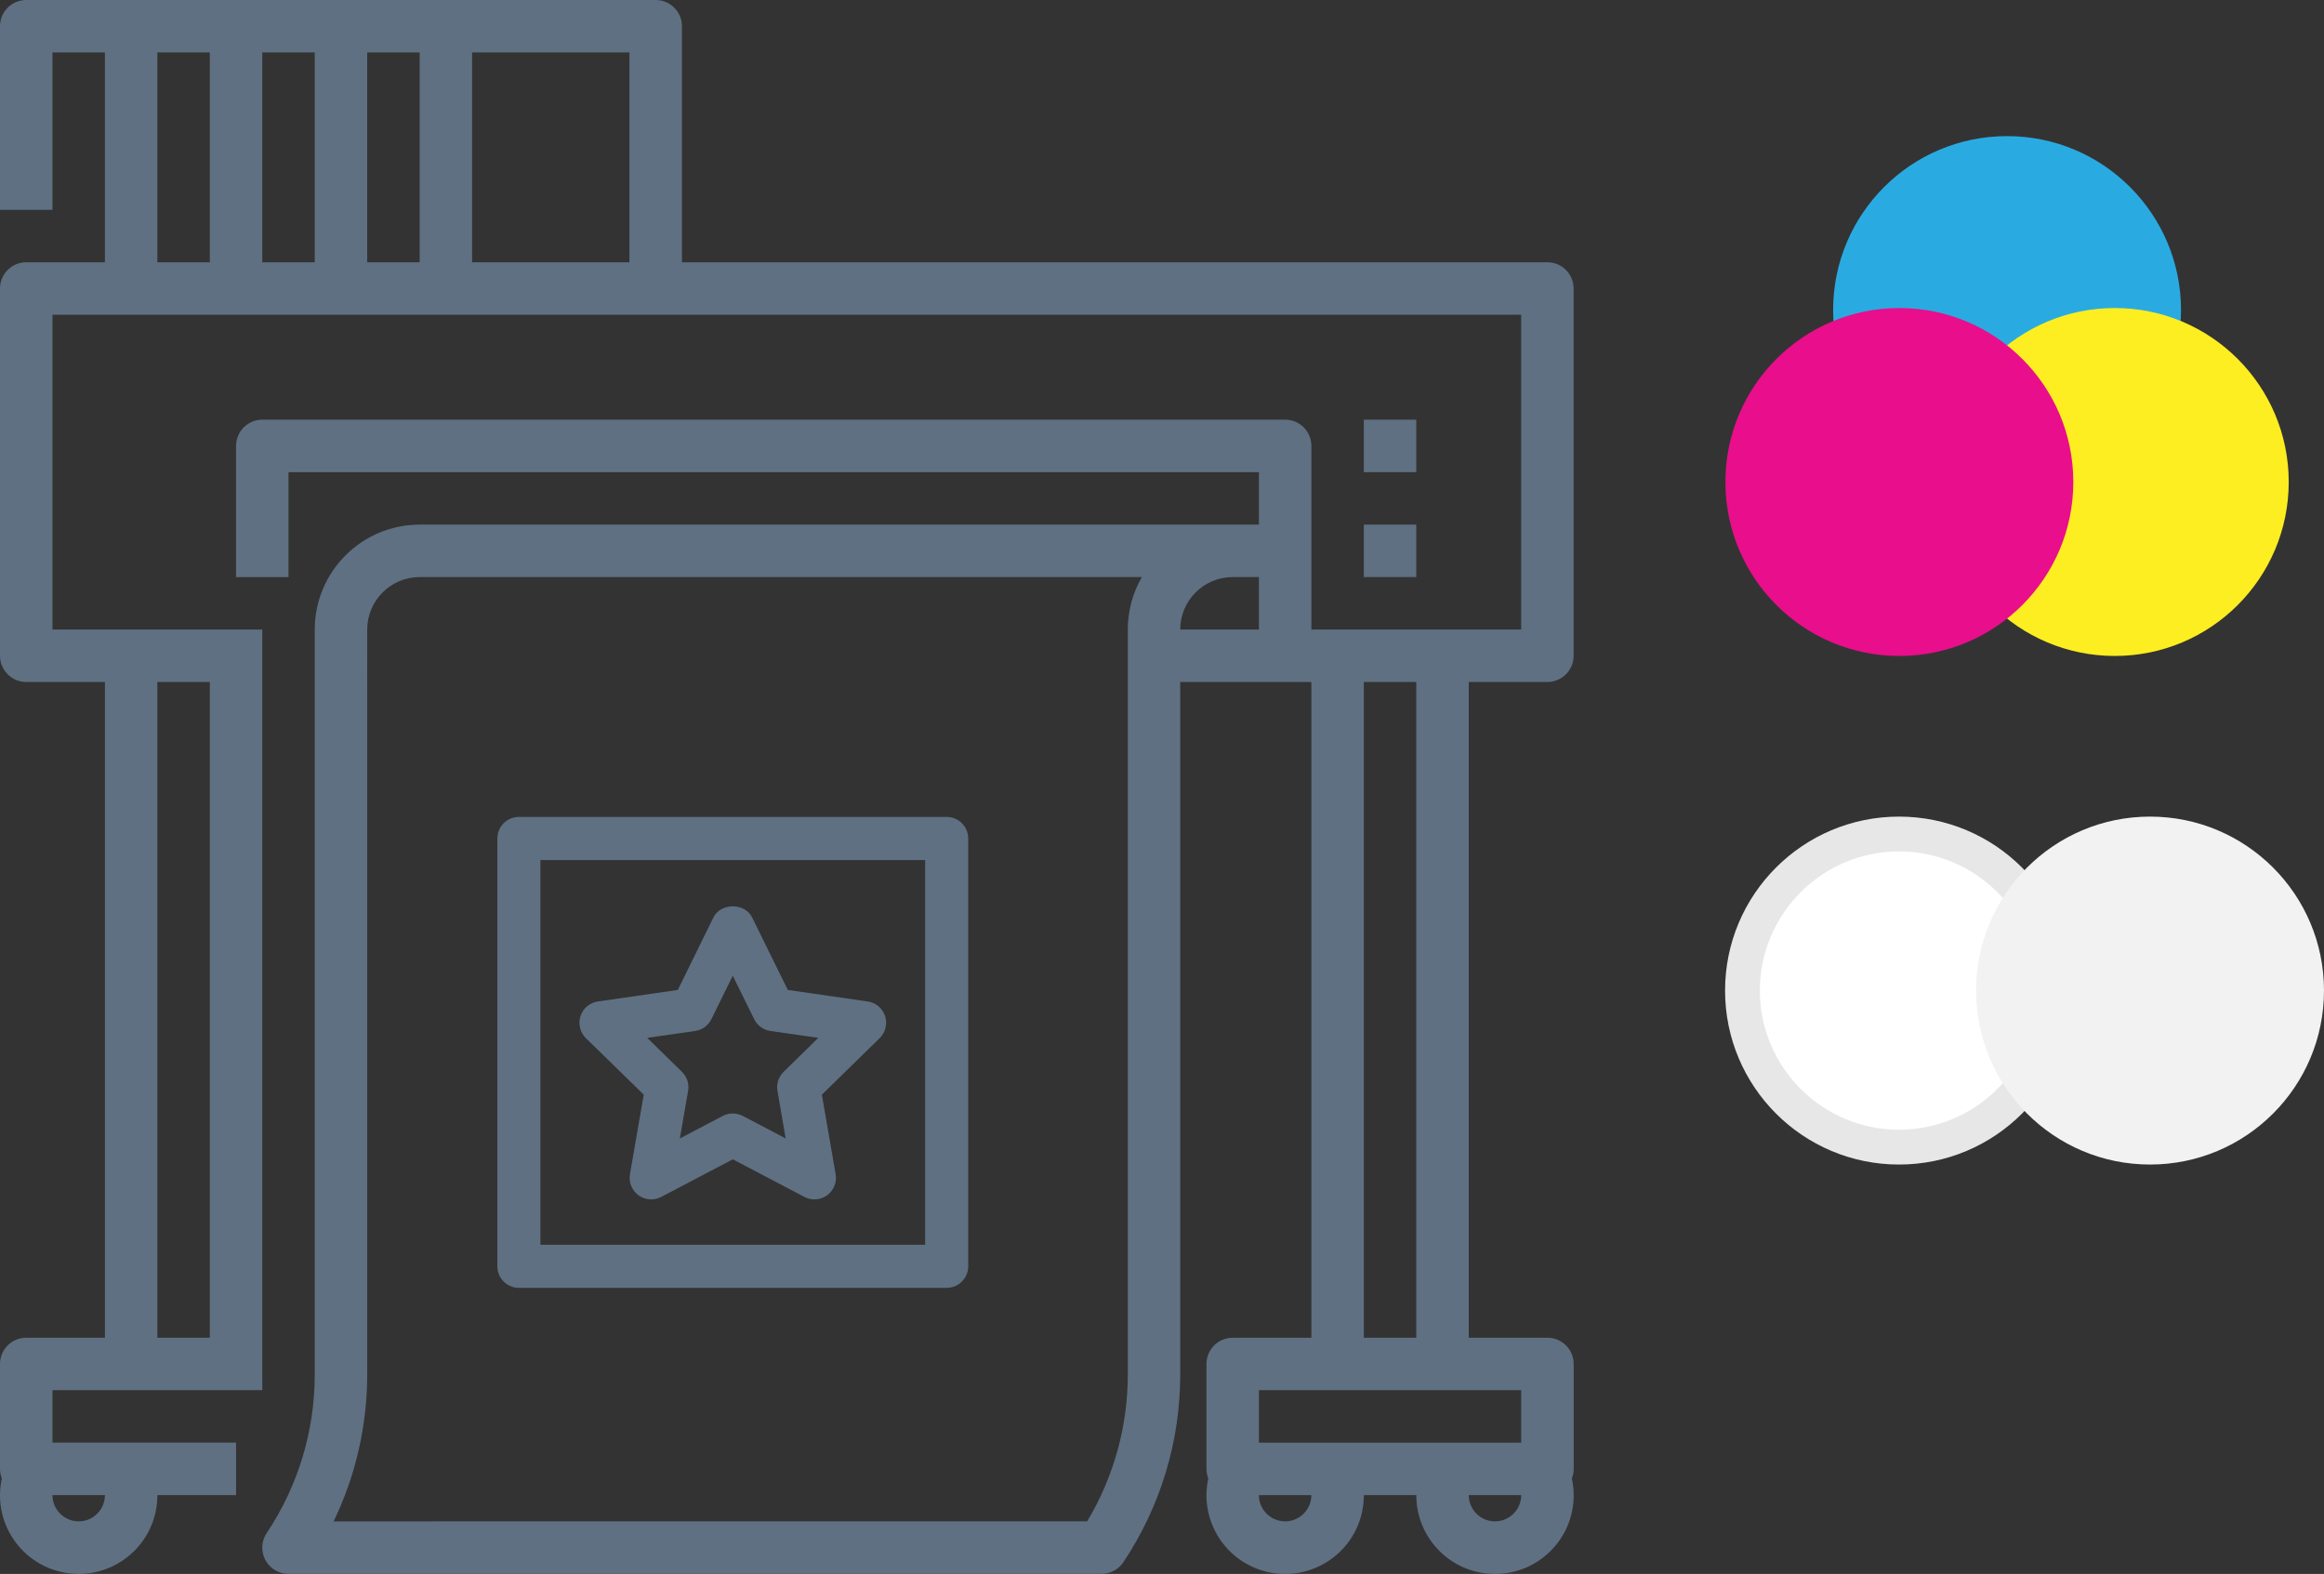
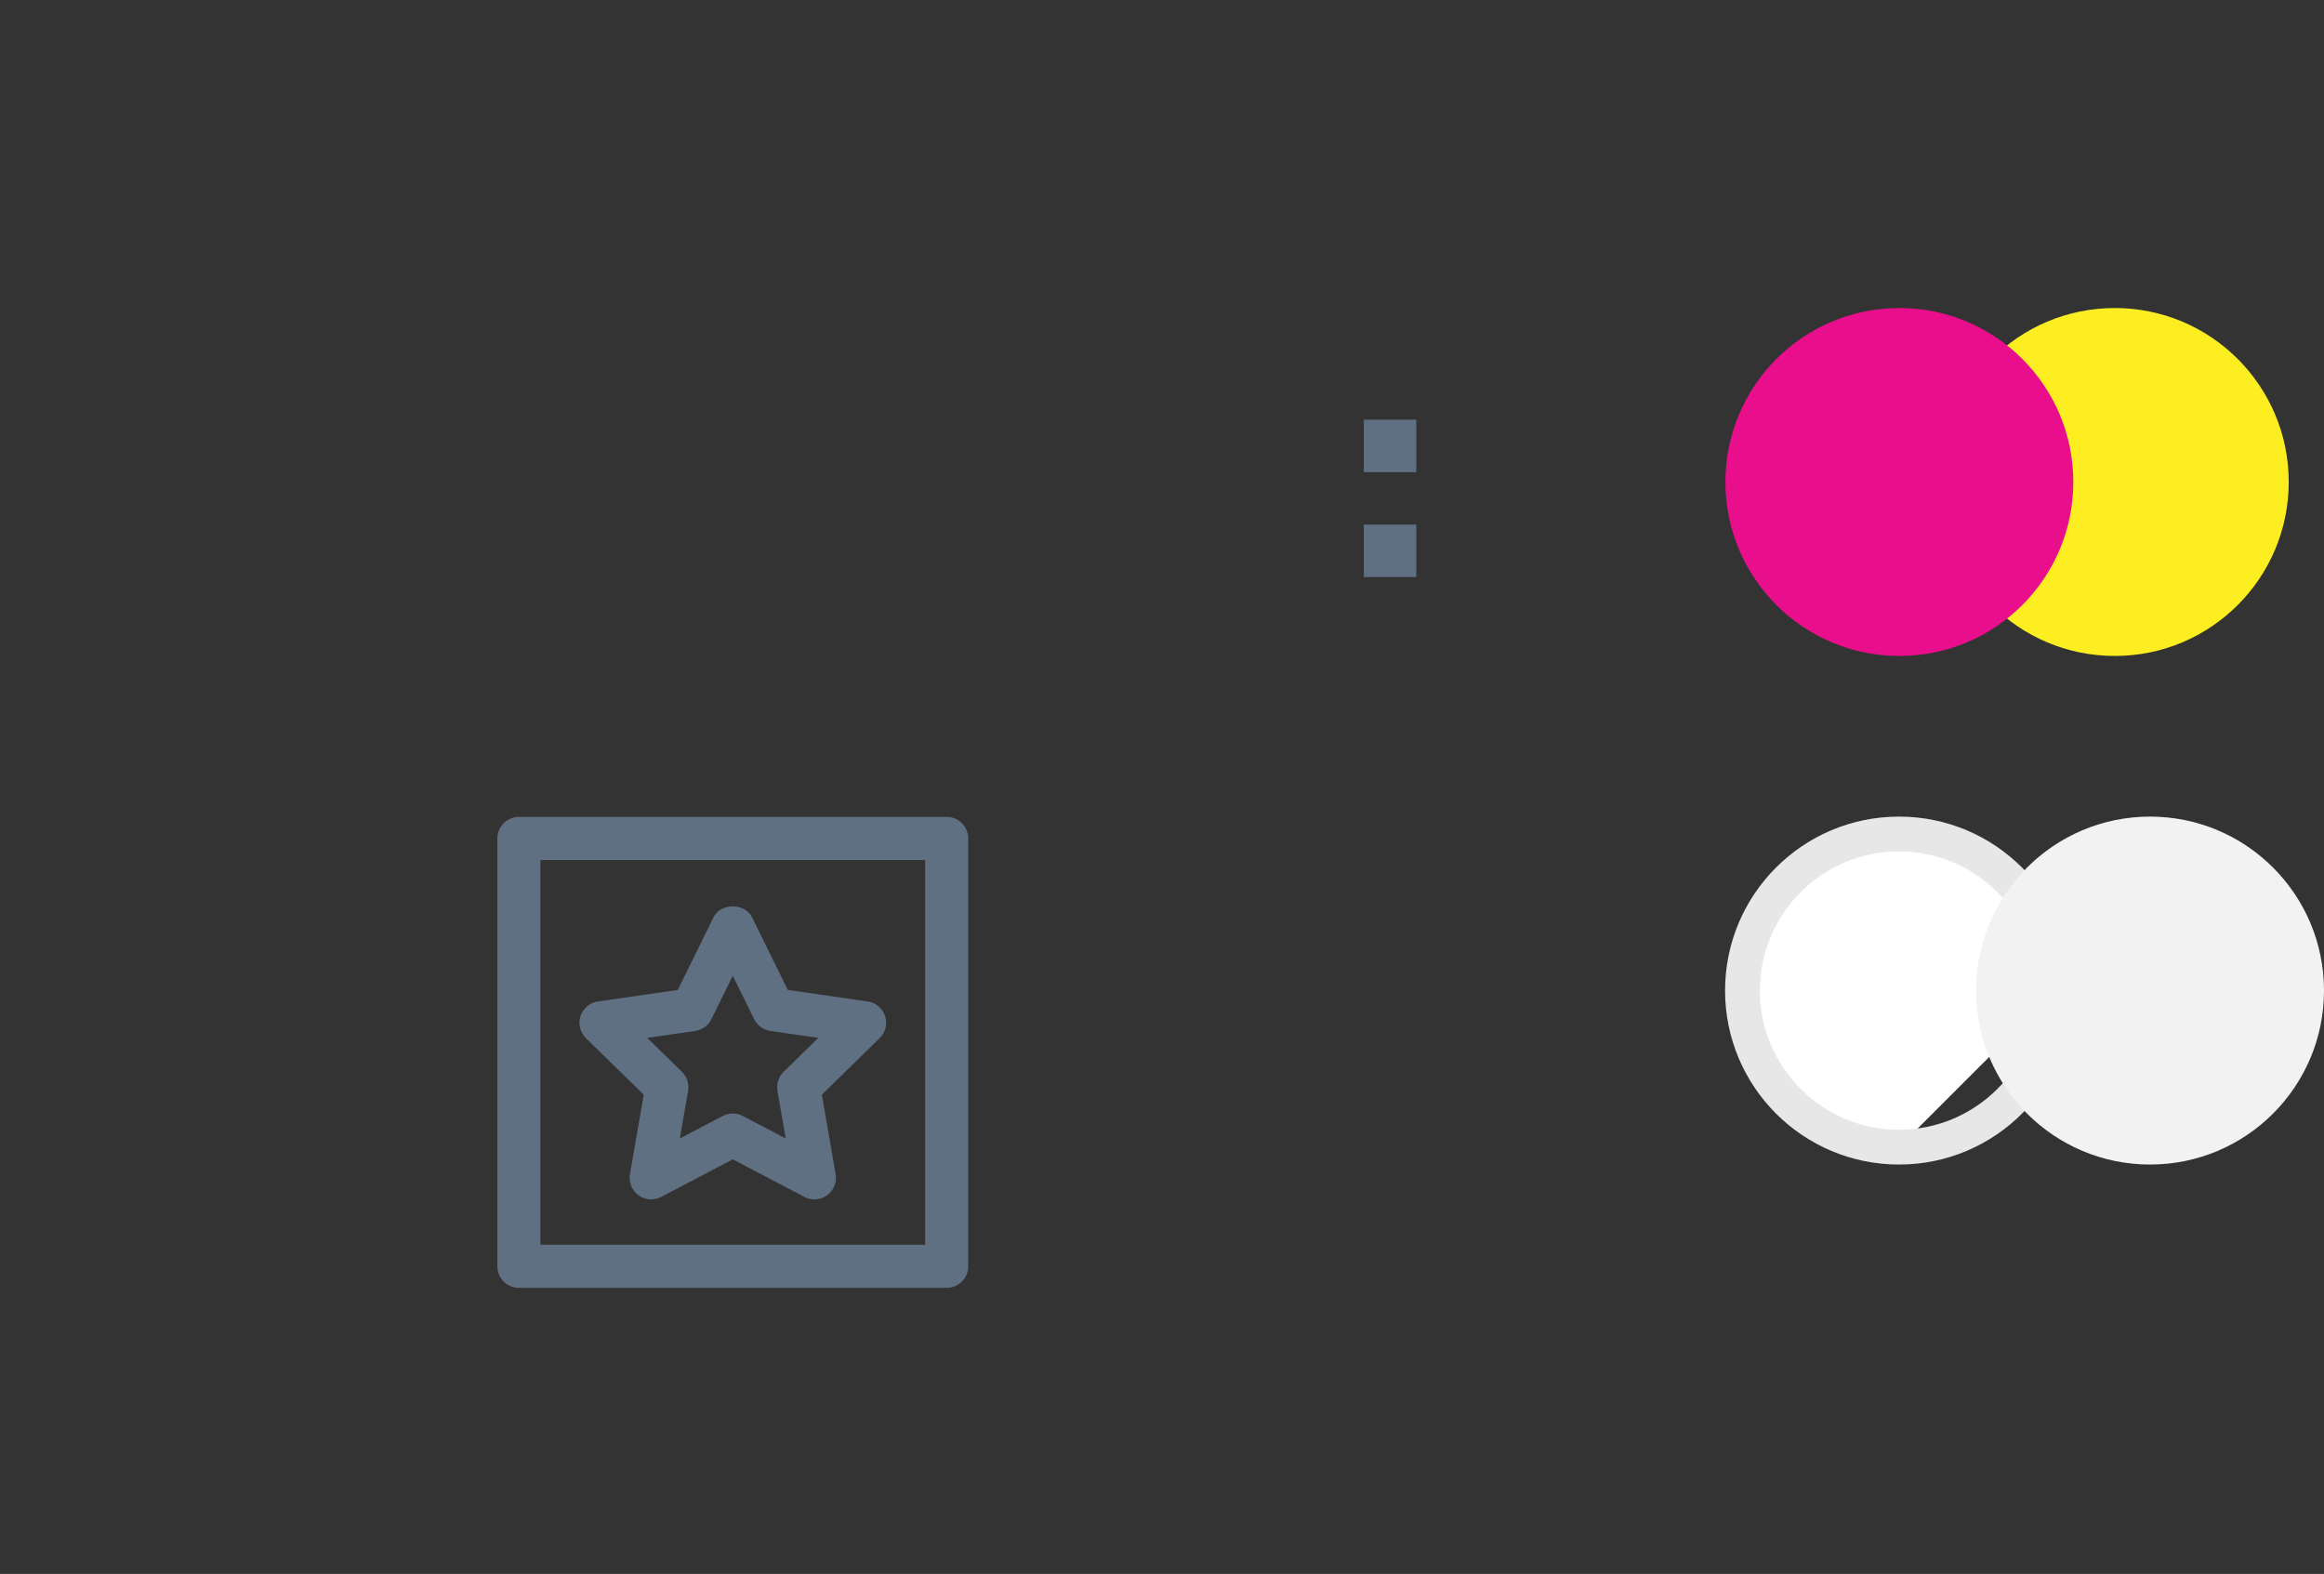
<svg xmlns="http://www.w3.org/2000/svg" version="1.1" id="Layer_1" x="0px" y="0px" width="66.802px" height="45.237px" viewBox="0 0 66.802 45.237" enable-background="new 0 0 66.802 45.237" xml:space="preserve">
  <rect x="0" y="0" width="66.802" height="45.237" fill="#333333" stroke="none" />
  <g>
    <g>
-       <path fill="#5F7082" d="M44.479,19.601c0.416,0,0.754-0.338,0.754-0.754V8.292c0-0.416-0.338-0.754-0.754-0.754H19.602V0.754    C19.602,0.337,19.264,0,18.848,0H0.754C0.338,0,0,0.337,0,0.754V6.03h1.508V1.507h1.508v6.031H0.754C0.338,7.538,0,7.876,0,8.292    v10.555c0,0.416,0.338,0.754,0.754,0.754h2.262v18.847H0.754C0.338,38.447,0,38.785,0,39.201v3.016    c0,0.095,0.018,0.188,0.053,0.274c-0.268,1.221,0.505,2.426,1.726,2.693c1.22,0.267,2.426-0.506,2.693-1.726    c0.034-0.16,0.052-0.324,0.052-0.488h2.262v-1.508H1.508v-1.508h6.031V18.093H1.508V9.046h42.218v9.047h-6.031v-5.277    c0-0.416-0.337-0.754-0.754-0.754H7.539c-0.416,0-0.754,0.338-0.754,0.754v3.77h1.508v-3.016h27.894v1.508H12.063    c-1.665,0.002-3.014,1.351-3.016,3.016v21.406c0.002,1.624-0.479,3.212-1.381,4.562c-0.231,0.347-0.138,0.814,0.209,1.046    c0.124,0.082,0.27,0.126,0.418,0.126h23.37c0.252,0,0.487-0.126,0.628-0.335c1.067-1.598,1.636-3.477,1.634-5.398V19.601h3.77    v18.847h-2.262c-0.416,0-0.754,0.338-0.754,0.754v3.016c0,0.095,0.018,0.188,0.053,0.274c-0.268,1.221,0.506,2.426,1.726,2.693    c1.221,0.267,2.426-0.506,2.693-1.726c0.035-0.16,0.052-0.324,0.052-0.488h1.508c-0.002,1.249,1.009,2.264,2.258,2.266    c1.249,0.003,2.264-1.008,2.266-2.257c0-0.164-0.018-0.328-0.053-0.488c0.035-0.087,0.053-0.18,0.053-0.274v-3.016    c0-0.416-0.338-0.754-0.754-0.754h-2.262V19.601H44.479z M2.262,43.725c-0.416,0-0.753-0.337-0.754-0.754h1.508    C3.016,43.388,2.678,43.725,2.262,43.725z M6.031,19.601v18.847H4.523V19.601H6.031z M4.523,1.507h1.508v6.031H4.523V1.507z     M7.539,1.507h1.508v6.031H7.539V1.507z M10.555,1.507h1.508v6.031h-1.508V1.507z M13.57,7.538V1.507h4.523v6.031H13.57z     M10.555,18.093c0.001-0.832,0.676-1.507,1.508-1.508h20.76c-0.266,0.458-0.405,0.979-0.405,1.508v21.406    c0.002,1.488-0.402,2.949-1.168,4.226H9.59c0.637-1.317,0.966-2.763,0.965-4.226V18.093z M33.925,18.093    c0.001-0.832,0.676-1.507,1.508-1.508h0.754v1.508H33.925z M36.94,43.725c-0.416,0-0.753-0.337-0.754-0.754h1.508    C37.694,43.388,37.356,43.725,36.94,43.725z M42.972,43.725c-0.416,0-0.753-0.337-0.754-0.754h1.508    C43.726,43.388,43.388,43.725,42.972,43.725z M43.726,41.463h-7.539v-1.508h7.539V41.463z M40.71,38.447h-1.508V19.601h1.508    V38.447z" />
      <rect x="39.202" y="15.077" fill="#5F7082" width="1.508" height="1.508" />
      <rect x="39.202" y="12.062" fill="#5F7082" width="1.508" height="1.508" />
    </g>
    <g>
      <path fill="#5F7082" d="M27.212,23.479H14.915c-0.342,0-0.619,0.276-0.619,0.619v12.297c0,0.342,0.277,0.619,0.619,0.619h12.297    c0.342,0,0.619-0.277,0.619-0.619V24.099C27.831,23.756,27.554,23.479,27.212,23.479z M26.593,35.776H15.534V24.718h11.059V35.776    z" />
      <path fill="#5F7082" d="M18.504,31.462l-0.396,2.285c-0.041,0.232,0.055,0.468,0.245,0.606c0.191,0.139,0.443,0.157,0.652,0.048    l2.059-1.081l2.059,1.081c0.091,0.048,0.189,0.071,0.288,0.071c0.129,0,0.256-0.04,0.364-0.119    c0.19-0.139,0.286-0.374,0.245-0.606l-0.396-2.285l1.661-1.624c0.168-0.164,0.229-0.41,0.156-0.635    c-0.073-0.224-0.268-0.387-0.501-0.42l-2.295-0.331l-1.026-2.085c-0.209-0.423-0.902-0.423-1.111,0l-1.025,2.085l-2.296,0.331    c-0.233,0.033-0.428,0.196-0.501,0.421c-0.072,0.224-0.012,0.47,0.156,0.634L18.504,31.462z M19.982,29.631    c0.202-0.029,0.377-0.156,0.467-0.34l0.614-1.248l0.615,1.248c0.09,0.184,0.265,0.311,0.467,0.34l1.377,0.198l-0.997,0.976    c-0.146,0.142-0.212,0.348-0.177,0.548l0.236,1.368l-1.233-0.648c-0.091-0.047-0.188-0.07-0.288-0.07    c-0.099,0-0.197,0.023-0.288,0.07l-1.233,0.648l0.237-1.368c0.035-0.2-0.031-0.406-0.177-0.548l-0.998-0.976L19.982,29.631z" />
    </g>
  </g>
  <g>
-     <circle fill="#29ABE2" cx="57.692" cy="8.912" r="5" />
    <circle fill="#FCEE21" cx="60.788" cy="13.853" r="5" />
    <circle fill="#E90E8B" cx="54.596" cy="13.853" r="5" />
    <g>
      <g>
-         <path fill="#FFFFFF" d="M54.586,32.97c-2.481,0-4.5-2.019-4.5-4.5s2.019-4.5,4.5-4.5s4.5,2.019,4.5,4.5     S57.067,32.97,54.586,32.97z" />
+         <path fill="#FFFFFF" d="M54.586,32.97c-2.481,0-4.5-2.019-4.5-4.5s2.019-4.5,4.5-4.5s4.5,2.019,4.5,4.5     z" />
        <path fill="#E7E7E7" d="M54.586,24.47c2.206,0,4,1.795,4,4c0,2.206-1.794,4-4,4c-2.205,0-4-1.794-4-4     C50.586,26.265,52.381,24.47,54.586,24.47 M54.586,23.47c-2.761,0-5,2.238-5,5s2.239,5,5,5c2.762,0,5-2.238,5-5     S57.348,23.47,54.586,23.47L54.586,23.47z" />
      </g>
    </g>
    <circle fill="#F2F2F2" cx="61.802" cy="28.47" r="5" />
  </g>
</svg>